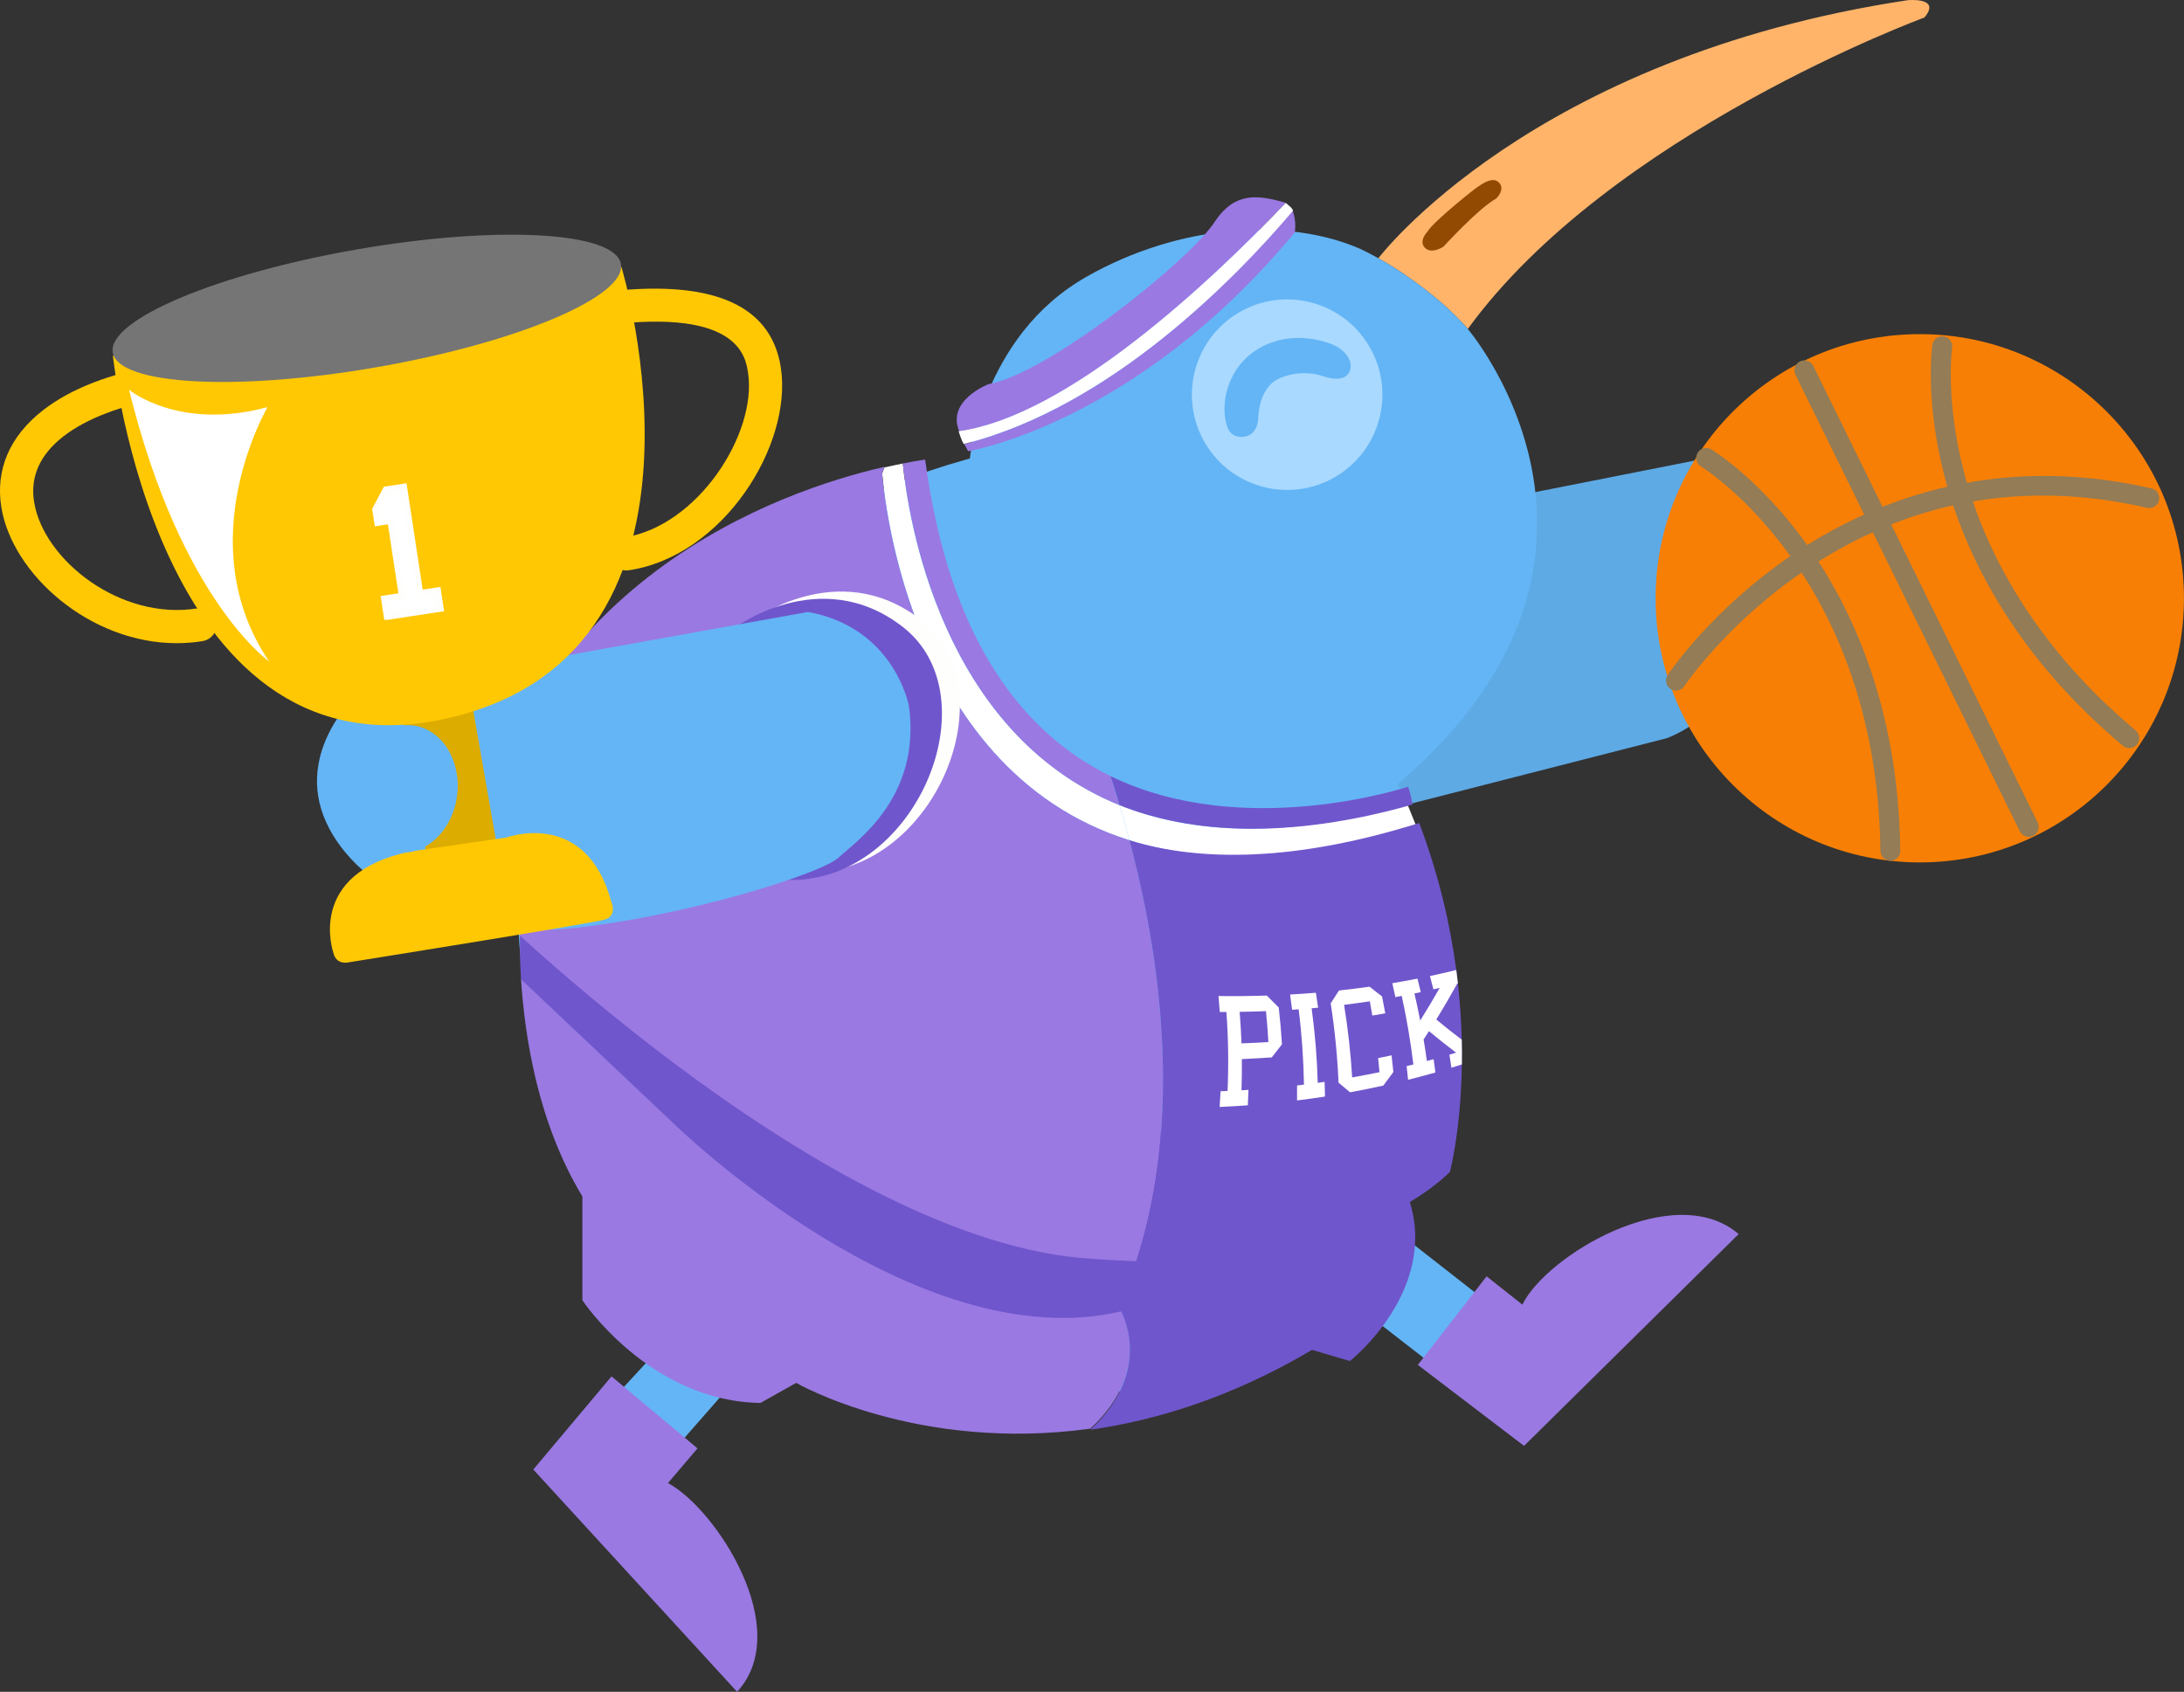
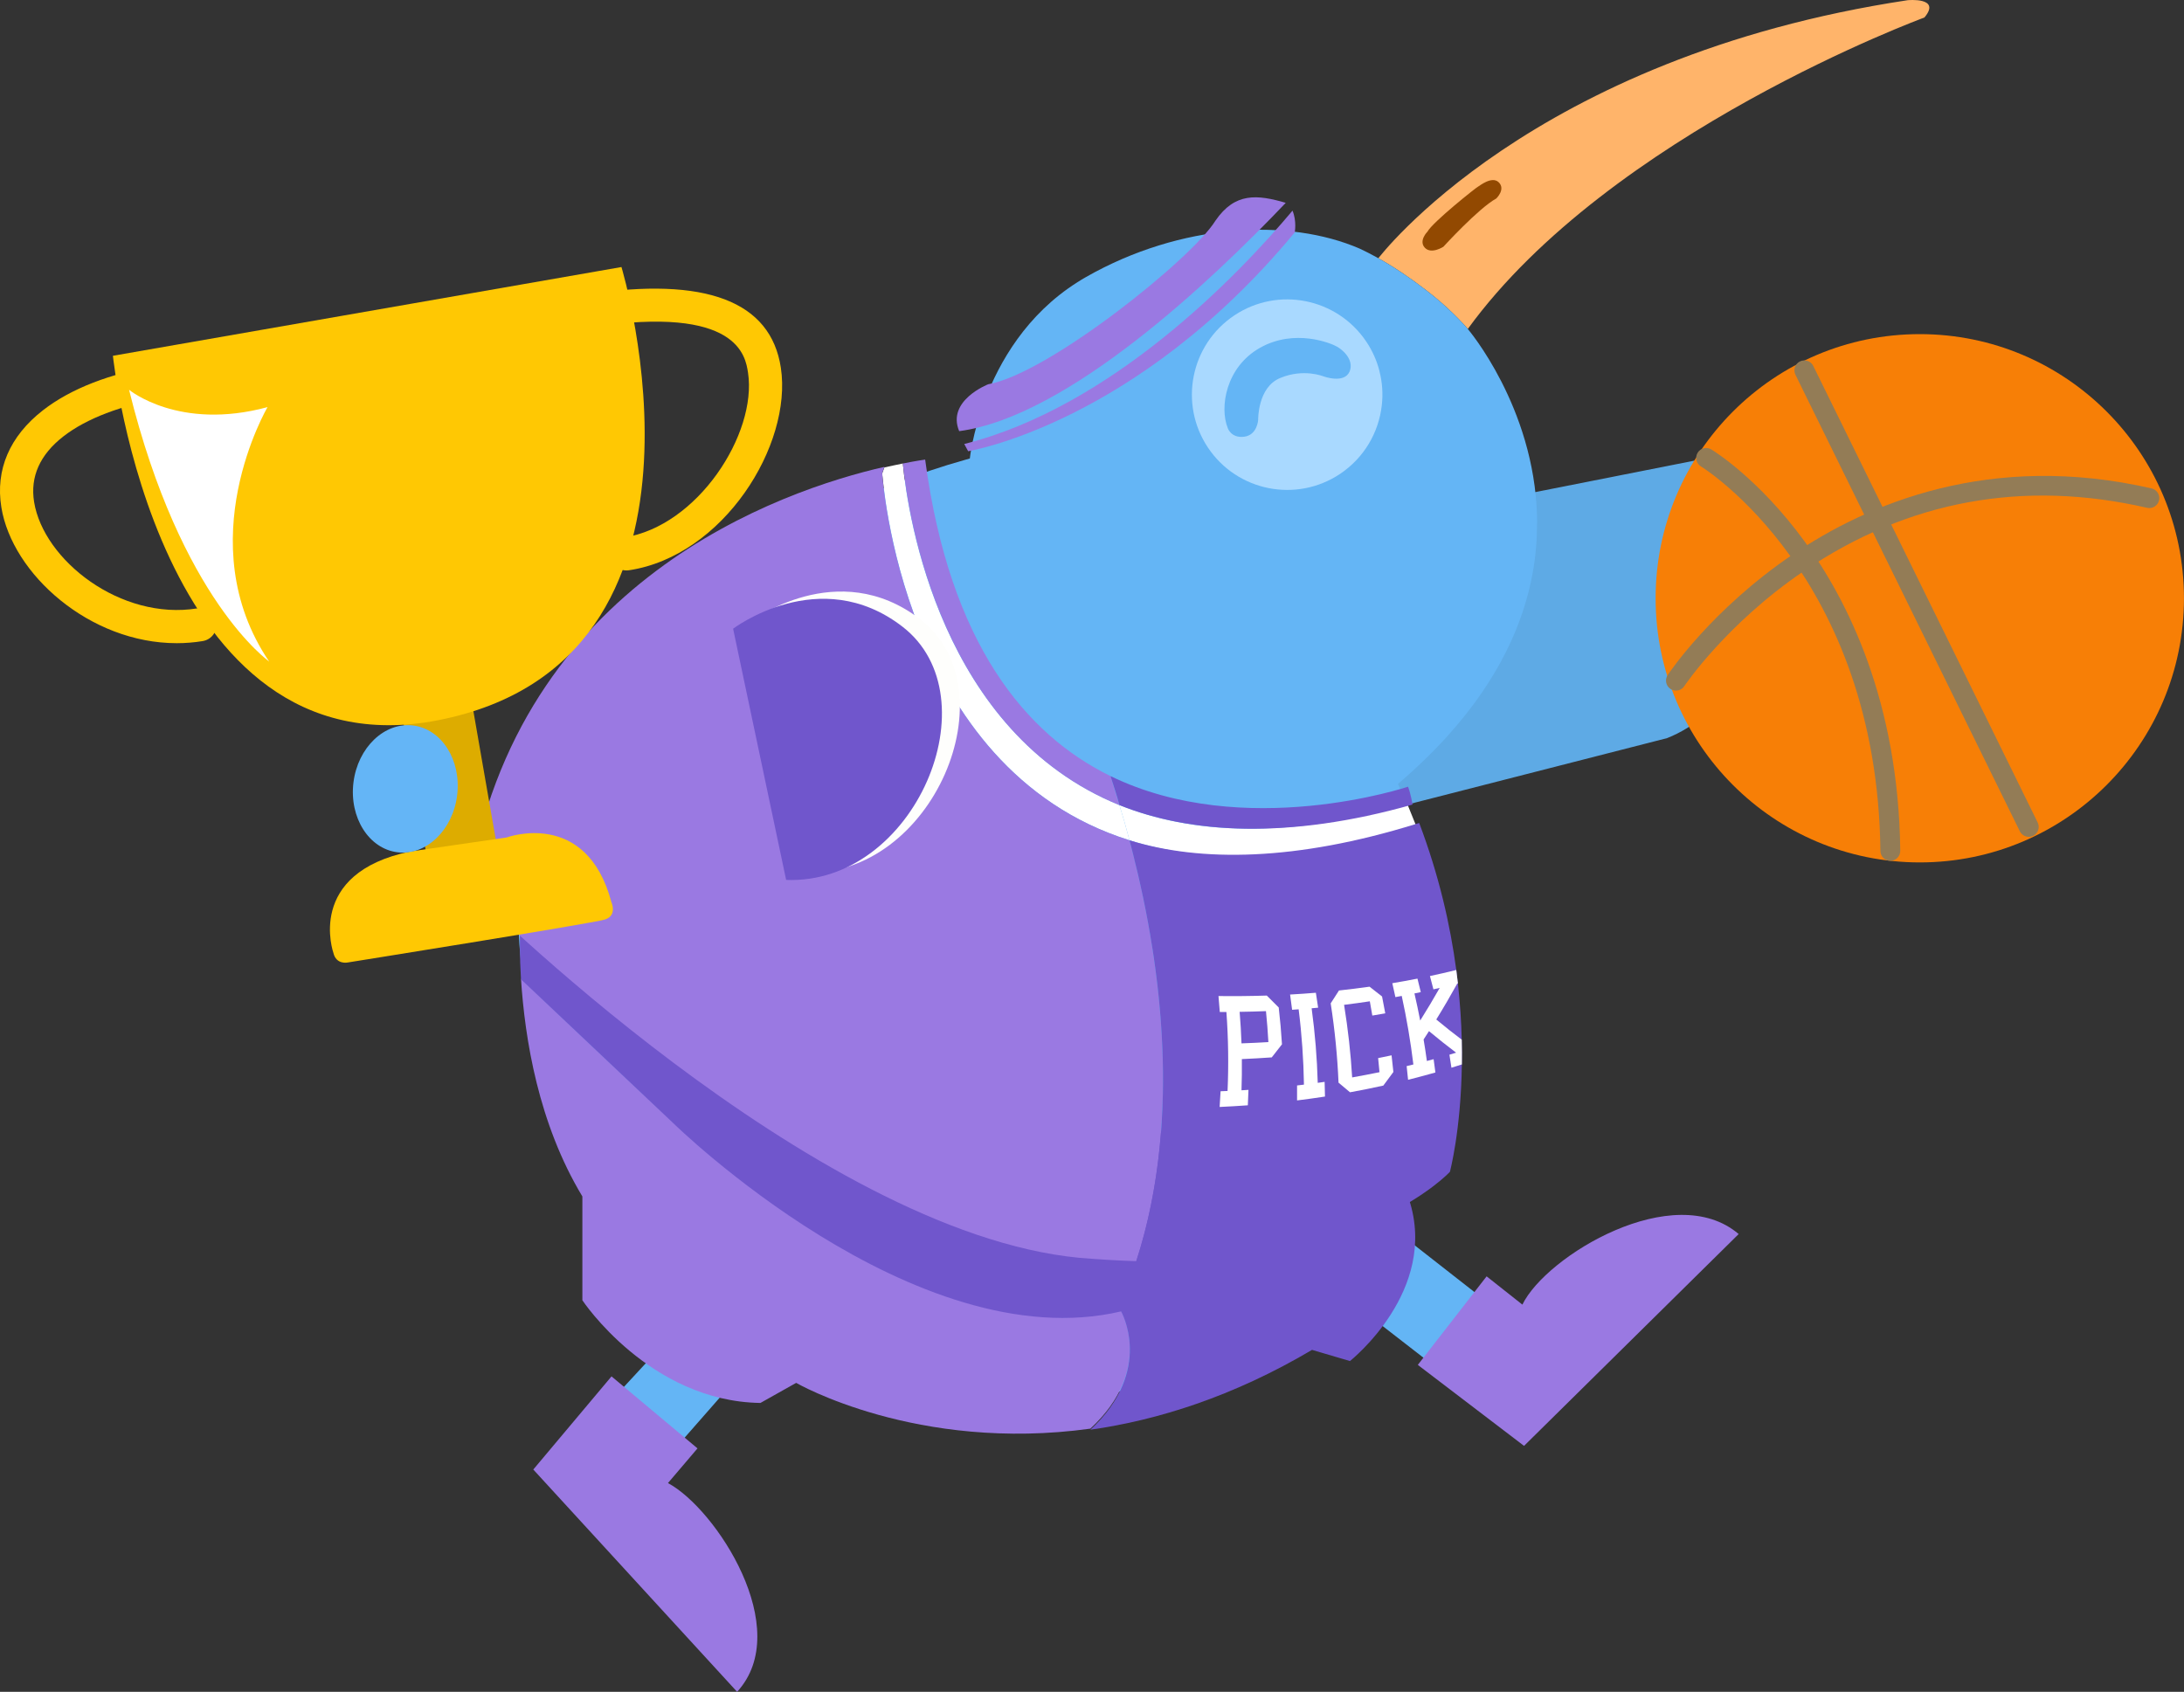
<svg xmlns="http://www.w3.org/2000/svg" id="Ebene_2" viewBox="0 0 551.43 427.2">
  <rect x="0" y="0" width="551.43" height="427.2" fill="#333333" stroke="none" />
  <defs>
    <style>
      .cls-1 {
        fill: #757575;
      }

      .cls-2 {
        fill: #ddac00;
      }

      .cls-3 {
        fill: #9a79e2;
      }

      .cls-4 {
        fill: #ffc803;
      }

      .cls-5 {
        fill: #64b5f6;
      }

      .cls-6, .cls-7 {
        fill: #fff;
      }

      .cls-7 {
        stroke: #fefefc;
        stroke-miterlimit: 10;
        stroke-width: 1.67px;
      }

      .cls-8 {
        fill: #f77f06;
      }

      .cls-9 {
        fill: #937c56;
      }

      .cls-10 {
        fill: #fefefc;
      }

      .cls-11 {
        fill: #924901;
      }

      .cls-12 {
        fill: #64b5f5;
      }

      .cls-13 {
        fill: #7056cc;
      }

      .cls-14 {
        fill: #ffb46a;
      }

      .cls-15 {
        fill: #5eaae5;
      }

      .cls-16 {
        fill: #a9d9ff;
      }
    </style>
  </defs>
  <g id="Bastketball">
    <path class="cls-15" d="M384.56,124.87l73.13-14.46s8.74-.85,7.47,5.22c-1.27,6.06-16.91,60.04-44.26,70.76l-65.54,16.77s-19.17-10.53-11.56-18.29c7.61-7.75,29.66-14.39,27.97-46.81-.99-2.96,9.12-12.49,12.78-13.19Z" />
    <path class="cls-14" d="M485.89,4.42s-79.33,29.17-115.28,78.63c-3.08-3.48-6.59-6.74-10.53-9.77-4.09-3.15-8.07-5.84-12.06-8.07,0,0,38.36-50.78,133.64-65.16,0,0,8.6-.84,4.23,4.37Z" />
    <path class="cls-12" d="M388.08,132.23c0,3.96-.31,8.05-1.07,12.28-2.33,12.98-8.66,27.12-21.66,41.48-.02.02-.03.03-.05.06-3.59,3.95-7.68,7.92-12.33,11.89,0,0,25.65,54.83-8.32,106.7l32.47,25.41-14.32,15.42-18.84-14.61s-80.06,44.68-151.66,10l-23.21,26.46-14-14.48,19.17-20.72s-91.9-102.04-8.18-171.11c.28-.28,27.98-31.04,77.84-44.97.31-.09.63-.18.95-.27,0,0,.64-6.34,3.78-14.66.01-.05.03-.09.05-.13,3.59-9.51,10.46-21.57,23.34-29.72.7-.45,1.41-.88,2.15-1.3,23.99-13.68,51.19-14.95,69.13-7.17t.02.01c5.57,2.61,11.05,6.1,16.74,10.48,3.94,3.03,7.45,6.29,10.53,9.77,0,.01-.01.01-.01.02,0,0,16.73,19.59,17.48,47.23.02.44.02.88.02,1.32,0,.2-.01.4-.01.61Z" />
    <g id="Layer_80">
      <g>
        <path class="cls-3" d="M283.06,331c-52.15,12.26-113.04-47.5-113.04-47.5,0,0-25.37-23.82-38.48-36.36.99,15.22,4.37,36.51,15.5,54.97v26.22s16.91,25.51,44.96,25.93l9.02-5.07s30.44,17.62,74.28,11.56c16.21-14.94,7.75-29.74,7.75-29.74Z" />
        <path class="cls-13" d="M355.79,302.95l-8.32-10.71s-176.61-12.26-215.79-64.69c0,0-.85,8.03-.14,19.73,13.25,12.54,38.48,36.36,38.48,36.36,0,0,60.89,59.76,113.04,47.5,0,0,8.46,14.8-7.75,29.88,16.91-2.4,35.94-8.32,55.96-20.16l9.58,2.82c.14-.14,22.41-17.76,14.94-40.73Z" />
      </g>
    </g>
    <g id="Layer_82">
      <g>
        <path class="cls-6" d="M285.18,212.18c-.85-3.24-1.69-6.2-2.54-8.88-45.1-18.32-53.42-72.73-54.69-86.26-1.27.28-2.82.56-4.65.99l-.56,1.55c.14-.14,4.51,74.42,62.44,92.6Z" />
        <path class="cls-3" d="M282.64,203.3c-.85-2.68-1.55-5.07-2.26-7.33-21.28-10.43-40.59-33.26-46.79-79.92,0,0-2.11.28-5.64.99,1.41,13.53,9.58,67.94,54.69,86.26Z" />
        <path class="cls-3" d="M285.18,212.18c-57.93-18.18-62.44-92.74-62.44-92.74l.56-1.55c-25.93,5.92-92.74,28.75-105.01,106.13,0,0,86.68,87.11,154.2,93.59,5.07.42,9.73.7,14.38.85,12.26-37.63,5.5-79.35-1.69-106.27Z" />
        <path class="cls-6" d="M282.64,203.3c.85,2.68,1.69,5.64,2.54,8.88,18.32,5.78,41.86,5.78,72.31-3.81-.7-1.69-1.41-3.52-2.11-5.22-31.15,8.88-54.83,7.33-72.73.14Z" />
        <path class="cls-13" d="M369.1,268.78c-.23,16.7-3.02,27.12-3.02,27.12,0,0-22.26,24.24-79.21,22.69,1.85-5.71,3.27-11.5,4.31-17.32.33-1.8.62-3.6.87-5.4.05-.36.1-.73.15-1.09.1-.71.19-1.42.27-2.13.23-1.93.43-3.86.59-5.79.04-.48.08-.95.11-1.43.06-.73.11-1.45.15-2.18.08-1.21.14-2.41.18-3.61.05-1.19.08-2.39.11-3.58.07-3.7.03-7.36-.11-10.98-.1-2.46-.23-4.88-.41-7.29-.08-1.03-.16-2.05-.25-3.07-.09-1.02-.19-2.04-.29-3.04h0c-.09-.85-.18-1.69-.27-2.52-.1-.84-.2-1.66-.3-2.49-.1-.82-.21-1.64-.32-2.46-.11-.81-.22-1.62-.34-2.43-.1-.64-.2-1.28-.29-1.92-.2-1.28-.4-2.54-.62-3.79-.74-4.38-1.58-8.59-2.47-12.58-.19-.84-.38-1.67-.56-2.49-.38-1.62-.76-3.2-1.15-4.74-.11-.47-.23-.93-.35-1.39-.23-.91-.47-1.81-.7-2.69,17.99,5.58,42.2,5.22,72.2-4.08.31-.09.63-.19.95-.29,5.01,13.25,7.86,25.83,9.36,37.12.15,1.14.29,2.28.41,3.39.56,5.04.86,9.8.97,14.21.05,2.17.06,4.25.03,6.25Z" />
        <path class="cls-13" d="M356.64,203.16s-.42-2.68-1.13-4.51c0,0-41.3,13.81-75.12-2.68.7,2.26,1.55,4.65,2.26,7.33,17.9,7.19,42.71,8.74,74-.14Z" />
      </g>
      <g id="Layer_81">
        <path class="cls-10" d="M189.62,156.93s21.85-16.63,42.71-.56c23.12,17.76,3.24,65.26-29.32,63.99l-13.39-63.43Z" />
        <path class="cls-13" d="M185.1,158.76s21.85-16.63,42.71-.56c23.12,17.76,3.24,65.26-29.32,63.99l-13.39-63.43Z" />
      </g>
    </g>
-     <path class="cls-5" d="M203.99,154.53l-113.47,20.44s-16.37,14.54-8.2,32.58c8.17,18.04,34.56,29.85,62.89,26.75,28.33-3.1,62.16-13.67,66.53-17.76,4.37-4.09,20.86-15.08,17.76-38.2,0-.14-3.66-19.87-25.51-23.82Z" />
    <g id="Layer_84">
      <path class="cls-4" d="M44.62,162.41c-21.95,0-41.54-17.43-44.28-34.32-1.54-9.49,2.1-17.96,10.53-24.51,6.98-5.43,17.02-9.33,29.02-11.27,2.29-.37,4.43,1.18,4.8,3.46.37,2.28-1.18,4.43-3.46,4.8-10.47,1.7-19.42,5.11-25.22,9.62-5.94,4.62-8.43,10.19-7.4,16.56,2.39,14.72,21.87,30,41.22,26.87,2.29-.37,4.43,1.18,4.8,3.46s-1.18,4.43-3.46,4.8c-2.2.36-4.39.53-6.55.53Z" />
      <path class="cls-4" d="M158.16,144.04c-2.04,0-3.82-1.49-4.14-3.56-.34-2.29,1.23-4.42,3.52-4.76,18.59-2.8,33.65-26.18,31.33-41.59-.64-4.23-2.57-17.09-39.34-11.55-2.28.34-4.42-1.23-4.76-3.52-.34-2.29,1.23-4.42,3.52-4.76,29.89-4.5,46.33,1.75,48.87,18.58,2.94,19.54-14.53,47.53-38.37,51.12-.21.03-.42.05-.63.05Z" />
      <rect class="cls-2" x="104.19" y="173.82" width="17.9" height="42.42" transform="translate(-31.82 22.34) rotate(-9.89)" />
      <path class="cls-4" d="M28.51,89.84s10.99,105.85,82.03,92.04c76.53-14.94,46.37-114.45,46.37-114.45L28.51,89.84Z" />
-       <ellipse class="cls-1" cx="92.63" cy="77.85" rx="65.12" ry="15.08" transform="translate(-12 17.07) rotate(-9.89)" />
      <path class="cls-4" d="M84.19,240.65s-7.19-20.16,19.45-25.65l24.24-3.52s20.16-7.47,26.5,16.35c0,0,1.55,3.38-1.69,4.37s-64.98,10.85-64.98,10.85c0,0-2.82.56-3.52-2.4Z" />
      <path class="cls-6" d="M32.6,98.43s12.54,10.43,34.95,4.37c0,0-20.01,34.11.42,64.27,0-.14-22.27-15.36-35.38-68.64Z" />
    </g>
    <path class="cls-11" d="M360.39,58.52s-2.26,2.28-.64,4.03c1.62,1.75,4.68-.24,4.68-.24,0,0,8.87-9.72,13.36-12.19,0,0,2.5-2.38.54-4.16-1.75-1.53-4.85,1.04-5.09,1.14-.36.09-11.61,9.06-12.83,11.41Z" />
    <g id="headband">
      <path class="cls-3" d="M324.64,51.22c-7.19-2.11-12.83-2.68-17.76,4.51-5.92,9.58-42.14,38.62-57.37,41.3,0,0-10.57,4.09-7.33,11.84,27.48-3.66,63.85-38.06,82.45-57.65Z" />
      <g>
        <path class="cls-3" d="M243.46,112.11c.42.7.56,1.13.99,1.83,0,0,42.43-6.91,82.45-55.25,0,0,.56-2.82-.56-5.5-13.95,16.63-45.81,49.61-82.88,58.92Z" />
-         <path class="cls-6" d="M326.47,53.19c-.28-.85-1.13-1.27-1.83-1.97-18.6,19.59-55.11,53.98-82.59,57.65.28.99.7,2.26,1.27,3.24,37.21-9.3,69.06-42.28,83.16-58.92Z" />
      </g>
    </g>
    <g id="Layer_77">
      <g>
        <circle class="cls-8" cx="484.72" cy="151.07" r="66.7" />
        <path class="cls-9" d="M477.29,217.37c-1.37,0-2.5-1.11-2.51-2.48-.82-69.54-44.85-96.84-45.3-97.1-1.19-.71-1.57-2.26-.86-3.45.72-1.19,2.26-1.57,3.45-.86.48.29,11.99,7.32,23.67,23.38,10.73,14.75,23.61,40.24,24.05,77.96.02,1.39-1.09,2.53-2.48,2.54,0,0-.02,0-.03,0Z" />
-         <path class="cls-9" d="M537.61,188.9c-.57,0-1.14-.19-1.61-.59-28.9-24.23-40.45-50.38-45.04-68.05-5-19.25-3.13-32.63-3.05-33.19.2-1.37,1.48-2.33,2.85-2.12,1.37.2,2.32,1.48,2.12,2.85h0c-.02.13-1.8,13.12,3.01,31.45,4.43,16.89,15.55,41.91,43.34,65.21,1.06.89,1.2,2.48.31,3.54-.5.59-1.21.9-1.93.9Z" />
        <path class="cls-9" d="M512.24,211.31c-.93,0-1.82-.52-2.26-1.4l-56.66-115.29c-.61-1.25-.1-2.75,1.15-3.36,1.25-.61,2.75-.1,3.36,1.15l56.66,115.29c.61,1.25.1,2.75-1.15,3.36-.36.17-.73.26-1.11.26Z" />
        <path class="cls-9" d="M423.16,174.38c-.48,0-.96-.14-1.39-.42-1.16-.77-1.47-2.32-.71-3.48.44-.67,11.08-16.54,31.48-30.4,18.87-12.82,49.92-26.14,90.7-16.75,1.35.31,2.2,1.66,1.89,3.01-.31,1.35-1.66,2.2-3.01,1.89-31.26-7.19-60.39-1.84-86.59,15.91-19.64,13.3-30.17,28.97-30.27,29.12-.48.73-1.28,1.12-2.1,1.12Z" />
      </g>
    </g>
    <ellipse class="cls-5" cx="102.33" cy="199.18" rx="16.13" ry="13.19" transform="translate(-107.9 276.31) rotate(-82.95)" />
    <path class="cls-16" d="M348.28,93.69c.75,2.86.94,5.81.6,8.69-.77,6.79-4.42,13.2-10.54,17.29-11.04,7.37-25.98,4.39-33.36-6.66-7.37-11.06-4.39-25.98,6.66-33.36,11.05-7.38,25.98-4.39,33.36,6.66,1.55,2.32,2.64,4.81,3.29,7.37Z" />
    <path class="cls-12" d="M309.97,108.05s.82,2.64,4.15,2.23c3.33-.41,3.55-4.24,3.55-4.24,0,0-.18-8.32,5.64-10.62,5.85-2.43,10.83-.39,10.83-.39,0,0,5.25,1.96,6.62-1.22,1.22-3.09-1.96-5.62-3.23-6.3-1.49-.85-10.6-4.6-19.34.28-8.74,4.88-10.29,15.14-8.21,20.26Z" />
    <path class="cls-3" d="M384.8,365.1l54.19-53.49c-16.35-13.94-48.6,5.47-54.61,17.82h0s-9.03-7.14-9.03-7.14l-17.37,22.36,26.82,20.45Z" />
    <path class="cls-3" d="M134.65,371.07l51.46,56.13c14.53-15.82-5.34-46.24-17.46-52.71h0s7.46-8.76,7.46-8.76l-21.71-18.18-19.76,23.53Z" />
-     <path class="cls-7" d="M97.74,155.68l-.68-4.48,4.48-.68-2.9-19.07-3.31.5-.5-3.31,2.63-4.98,4.48-.68,4.08,26.86,4.48-.68.68,4.48-13.43,2.04Z" />
    <g>
      <path class="cls-6" d="M307.94,279.51c.1-1.32.18-2.64.24-3.96.59-.02,1.18-.05,1.76-.07.29-6.59.2-13.25-.29-19.94-.56,0-1.11,0-1.67,0-.09-1.34-.2-2.69-.33-4.03,4.09.05,8.15.01,12.2-.12,1.01,1.02,2.01,2.02,3.01,3.01.36,3.11.63,6.21.82,9.3-.84,1.1-1.7,2.2-2.58,3.3-2.51.18-5.03.32-7.55.43.03,2.64,0,5.26-.09,7.88.59-.03,1.17-.07,1.76-.11-.04,1.3-.09,2.6-.16,3.9-2.37.17-4.75.31-7.13.42ZM313.46,263.46c2.27-.08,4.53-.18,6.79-.32-.14-2.6-.35-5.21-.61-7.82-2.21.09-4.43.15-6.65.18.22,2.66.38,5.31.47,7.95Z" />
      <path class="cls-6" d="M327.49,277.87c.02-1.26.02-2.52,0-3.78.58-.07,1.16-.14,1.74-.21-.1-6.29-.54-12.64-1.34-19.02-.55.04-1.1.08-1.65.12-.15-1.28-.32-2.57-.51-3.85,2.18-.12,4.34-.27,6.51-.45.21,1.26.4,2.52.57,3.77-.55.05-1.09.1-1.64.15.86,6.32,1.37,12.6,1.54,18.83.58-.08,1.16-.16,1.74-.25.04,1.24.07,2.48.09,3.71-2.35.36-4.7.69-7.06.98Z" />
      <path class="cls-6" d="M340.87,275.82c-.97-.8-1.94-1.61-2.91-2.44-.28-6.62-.93-13.3-1.98-20.02.71-1.09,1.41-2.17,2.09-3.25,2.58-.28,5.15-.6,7.72-.96,1.05.84,2.11,1.66,3.16,2.47.29,1.42.56,2.84.81,4.26-1.09.19-2.18.38-3.27.56-.2-1.2-.41-2.4-.63-3.6-2.16.33-4.33.62-6.5.89,1,6.15,1.68,12.26,2.04,18.33,2.31-.41,4.61-.85,6.9-1.32-.1-1.18-.22-2.37-.34-3.56,1.13-.22,2.26-.46,3.39-.7.17,1.41.32,2.81.46,4.21-.83,1.14-1.67,2.29-2.54,3.43-2.79.62-5.58,1.18-8.39,1.69Z" />
      <path class="cls-6" d="M369.07,262.53c-2.14-1.61-4.28-3.31-6.43-5.1,1.89-3.06,3.65-6.09,5.3-9.07.05-.01.11-.03.16-.04-.12-1.11-.26-2.25-.41-3.39-2.2.55-4.42,1.06-6.65,1.53.3,1.12.6,2.24.88,3.36.53-.12,1.06-.24,1.59-.37-1.55,2.72-3.18,5.47-4.93,8.25-.44-2.28-.92-4.56-1.45-6.85.53-.11,1.07-.22,1.6-.33-.27-1.13-.55-2.27-.84-3.41-2.11.42-4.23.8-6.35,1.16.27,1.17.53,2.34.78,3.51.53-.1,1.07-.2,1.6-.3,1.27,5.8,2.24,11.58,2.94,17.31-.57.14-1.13.28-1.7.41.13,1.16.25,2.31.36,3.46,2.31-.58,4.61-1.2,6.9-1.85-.14-1.12-.29-2.24-.45-3.36-.57.16-1.14.31-1.7.46-.25-1.81-.52-3.62-.83-5.43.46-.71.92-1.41,1.36-2.11,2.29,1.91,4.57,3.72,6.85,5.44-.57.17-1.13.34-1.69.51.18,1.1.35,2.19.51,3.29.88-.27,1.75-.54,2.63-.83.03-2,.02-4.08-.03-6.25Z" />
    </g>
  </g>
</svg>